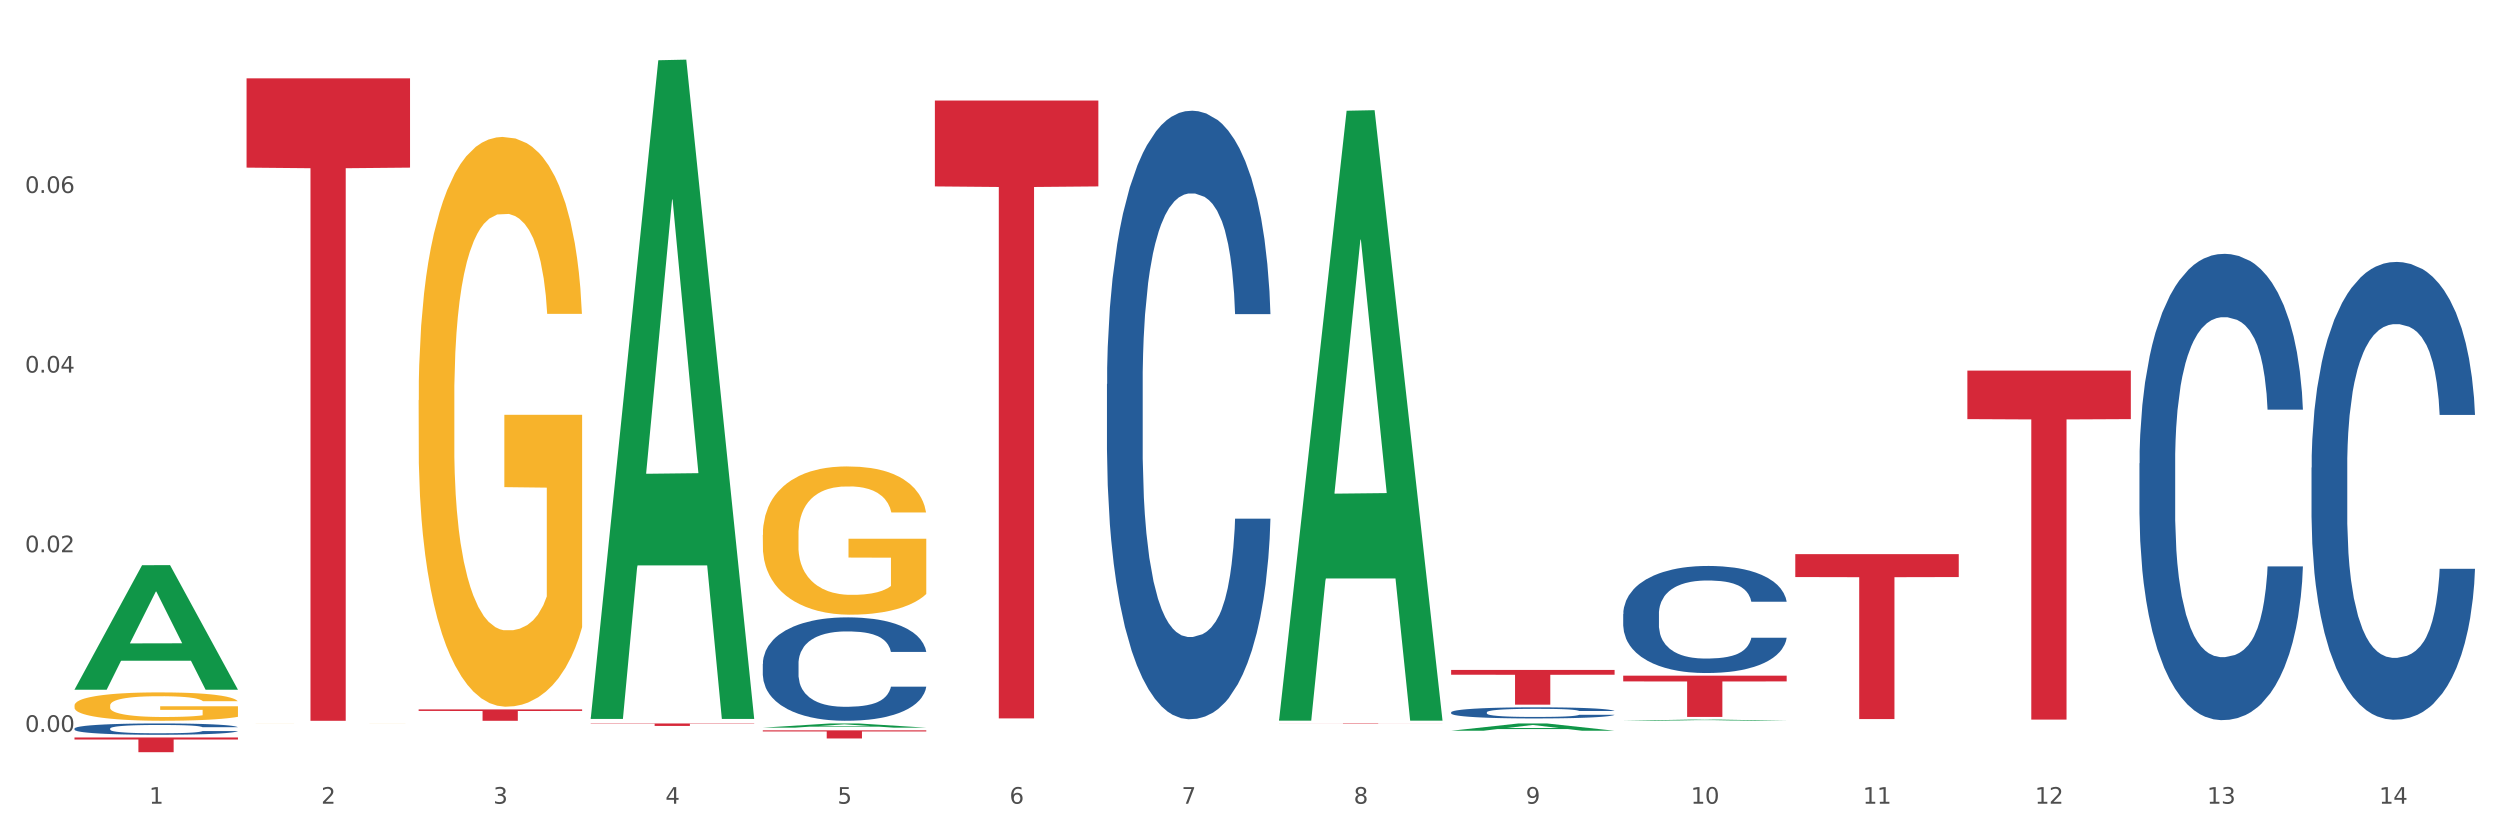
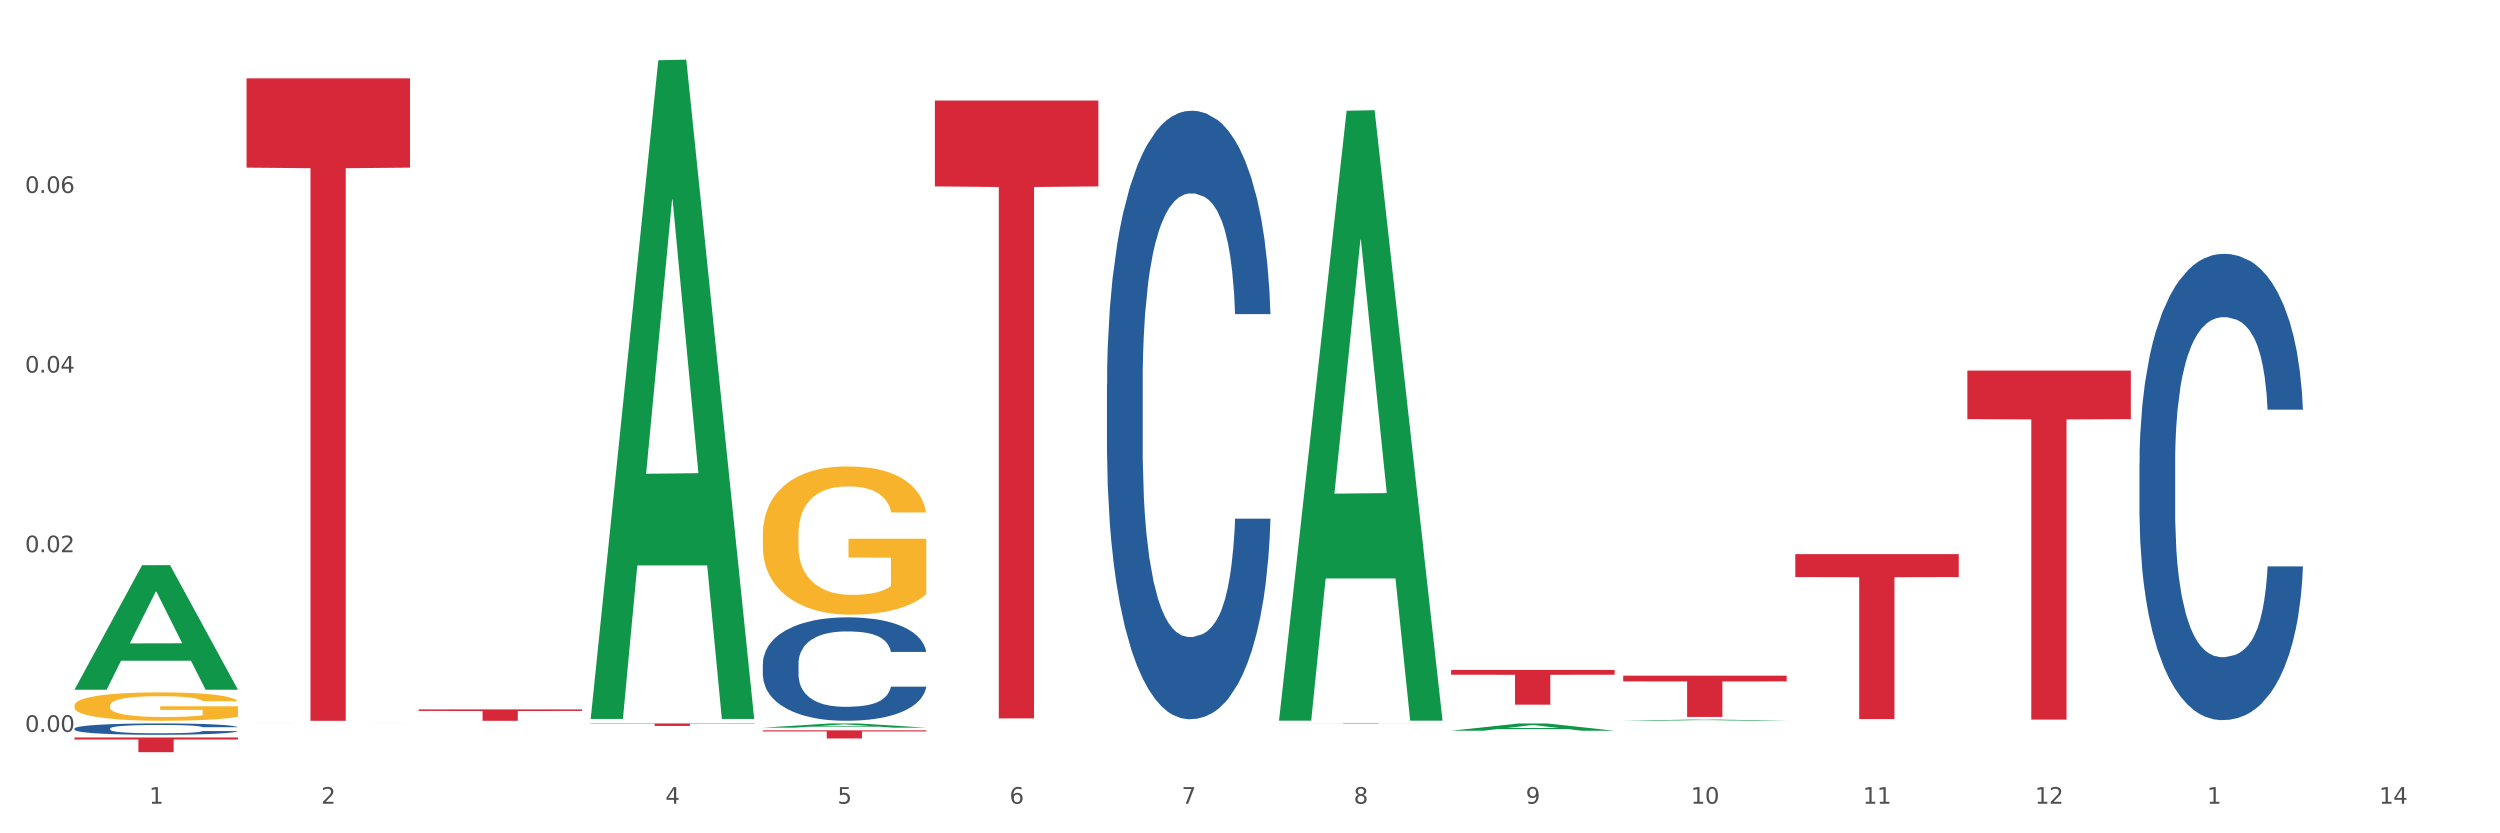
<svg xmlns="http://www.w3.org/2000/svg" xmlns:xlink="http://www.w3.org/1999/xlink" width="1080pt" height="360pt" viewBox="0 0 1080 360" version="1.1">
  <rect x="0" y="0" width="1080" height="360" fill="#333333" stroke="none" />
  <defs>
    <style type="text/css">*{stroke-linejoin: round; stroke-linecap: butt}</style>
  </defs>
  <g id="figure_1">
    <g id="patch_1">
      <path d="M 0 360  L 1080 360  L 1080 0  L 0 0  z " style="fill: #ffffff; stroke: #ffffff; stroke-linejoin: miter" />
    </g>
    <g id="axes_1">
      <g id="matplotlib.axis_1">
        <g id="xtick_1">
          <g id="text_1">
            <g style="fill: #4d4d4d" transform="translate(64.432 347.204) scale(0.096 -0.096)">
              <defs>
                <path id="DejaVuSans-31" d="M 794 531  L 1825 531  L 1825 4091  L 703 3866  L 703 4441  L 1819 4666  L 2450 4666  L 2450 531  L 3481 531  L 3481 0  L 794 0  L 794 531  z " transform="scale(0.016)" />
              </defs>
              <use xlink:href="#DejaVuSans-31" />
            </g>
          </g>
        </g>
        <g id="xtick_2">
          <g id="text_2">
            <g style="fill: #4d4d4d" transform="translate(138.771 347.204) scale(0.096 -0.096)">
              <defs>
                <path id="DejaVuSans-32" d="M 1228 531  L 3431 531  L 3431 0  L 469 0  L 469 531  Q 828 903 1448 1529  Q 2069 2156 2228 2338  Q 2531 2678 2651 2914  Q 2772 3150 2772 3378  Q 2772 3750 2511 3984  Q 2250 4219 1831 4219  Q 1534 4219 1204 4116  Q 875 4013 500 3803  L 500 4441  Q 881 4594 1212 4672  Q 1544 4750 1819 4750  Q 2544 4750 2975 4387  Q 3406 4025 3406 3419  Q 3406 3131 3298 2873  Q 3191 2616 2906 2266  Q 2828 2175 2409 1742  Q 1991 1309 1228 531  z " transform="scale(0.016)" />
              </defs>
              <use xlink:href="#DejaVuSans-32" />
            </g>
          </g>
        </g>
        <g id="xtick_3">
          <g id="text_3">
            <g style="fill: #4d4d4d" transform="translate(213.109 347.204) scale(0.096 -0.096)">
              <defs>
-                 <path id="DejaVuSans-33" d="M 2597 2516  Q 3050 2419 3304 2112  Q 3559 1806 3559 1356  Q 3559 666 3084 287  Q 2609 -91 1734 -91  Q 1441 -91 1130 -33  Q 819 25 488 141  L 488 750  Q 750 597 1062 519  Q 1375 441 1716 441  Q 2309 441 2620 675  Q 2931 909 2931 1356  Q 2931 1769 2642 2001  Q 2353 2234 1838 2234  L 1294 2234  L 1294 2753  L 1863 2753  Q 2328 2753 2575 2939  Q 2822 3125 2822 3475  Q 2822 3834 2567 4026  Q 2313 4219 1838 4219  Q 1578 4219 1281 4162  Q 984 4106 628 3988  L 628 4550  Q 988 4650 1302 4700  Q 1616 4750 1894 4750  Q 2613 4750 3031 4423  Q 3450 4097 3450 3541  Q 3450 3153 3228 2886  Q 3006 2619 2597 2516  z " transform="scale(0.016)" />
-               </defs>
+                 </defs>
              <use xlink:href="#DejaVuSans-33" />
            </g>
          </g>
        </g>
        <g id="xtick_4">
          <g id="text_4">
            <g style="fill: #4d4d4d" transform="translate(287.448 347.204) scale(0.096 -0.096)">
              <defs>
                <path id="DejaVuSans-34" d="M 2419 4116  L 825 1625  L 2419 1625  L 2419 4116  z M 2253 4666  L 3047 4666  L 3047 1625  L 3713 1625  L 3713 1100  L 3047 1100  L 3047 0  L 2419 0  L 2419 1100  L 313 1100  L 313 1709  L 2253 4666  z " transform="scale(0.016)" />
              </defs>
              <use xlink:href="#DejaVuSans-34" />
            </g>
          </g>
        </g>
        <g id="xtick_5">
          <g id="text_5">
            <g style="fill: #4d4d4d" transform="translate(361.787 347.204) scale(0.096 -0.096)">
              <defs>
                <path id="DejaVuSans-35" d="M 691 4666  L 3169 4666  L 3169 4134  L 1269 4134  L 1269 2991  Q 1406 3038 1543 3061  Q 1681 3084 1819 3084  Q 2600 3084 3056 2656  Q 3513 2228 3513 1497  Q 3513 744 3044 326  Q 2575 -91 1722 -91  Q 1428 -91 1123 -41  Q 819 9 494 109  L 494 744  Q 775 591 1075 516  Q 1375 441 1709 441  Q 2250 441 2565 725  Q 2881 1009 2881 1497  Q 2881 1984 2565 2268  Q 2250 2553 1709 2553  Q 1456 2553 1204 2497  Q 953 2441 691 2322  L 691 4666  z " transform="scale(0.016)" />
              </defs>
              <use xlink:href="#DejaVuSans-35" />
            </g>
          </g>
        </g>
        <g id="xtick_6">
          <g id="text_6">
            <g style="fill: #4d4d4d" transform="translate(436.125 347.204) scale(0.096 -0.096)">
              <defs>
                <path id="DejaVuSans-36" d="M 2113 2584  Q 1688 2584 1439 2293  Q 1191 2003 1191 1497  Q 1191 994 1439 701  Q 1688 409 2113 409  Q 2538 409 2786 701  Q 3034 994 3034 1497  Q 3034 2003 2786 2293  Q 2538 2584 2113 2584  z M 3366 4563  L 3366 3988  Q 3128 4100 2886 4159  Q 2644 4219 2406 4219  Q 1781 4219 1451 3797  Q 1122 3375 1075 2522  Q 1259 2794 1537 2939  Q 1816 3084 2150 3084  Q 2853 3084 3261 2657  Q 3669 2231 3669 1497  Q 3669 778 3244 343  Q 2819 -91 2113 -91  Q 1303 -91 875 529  Q 447 1150 447 2328  Q 447 3434 972 4092  Q 1497 4750 2381 4750  Q 2619 4750 2861 4703  Q 3103 4656 3366 4563  z " transform="scale(0.016)" />
              </defs>
              <use xlink:href="#DejaVuSans-36" />
            </g>
          </g>
        </g>
        <g id="xtick_7">
          <g id="text_7">
            <g style="fill: #4d4d4d" transform="translate(510.464 347.204) scale(0.096 -0.096)">
              <defs>
                <path id="DejaVuSans-37" d="M 525 4666  L 3525 4666  L 3525 4397  L 1831 0  L 1172 0  L 2766 4134  L 525 4134  L 525 4666  z " transform="scale(0.016)" />
              </defs>
              <use xlink:href="#DejaVuSans-37" />
            </g>
          </g>
        </g>
        <g id="xtick_8">
          <g id="text_8">
            <g style="fill: #4d4d4d" transform="translate(584.803 347.204) scale(0.096 -0.096)">
              <defs>
                <path id="DejaVuSans-38" d="M 2034 2216  Q 1584 2216 1326 1975  Q 1069 1734 1069 1313  Q 1069 891 1326 650  Q 1584 409 2034 409  Q 2484 409 2743 651  Q 3003 894 3003 1313  Q 3003 1734 2745 1975  Q 2488 2216 2034 2216  z M 1403 2484  Q 997 2584 770 2862  Q 544 3141 544 3541  Q 544 4100 942 4425  Q 1341 4750 2034 4750  Q 2731 4750 3128 4425  Q 3525 4100 3525 3541  Q 3525 3141 3298 2862  Q 3072 2584 2669 2484  Q 3125 2378 3379 2068  Q 3634 1759 3634 1313  Q 3634 634 3220 271  Q 2806 -91 2034 -91  Q 1263 -91 848 271  Q 434 634 434 1313  Q 434 1759 690 2068  Q 947 2378 1403 2484  z M 1172 3481  Q 1172 3119 1398 2916  Q 1625 2713 2034 2713  Q 2441 2713 2670 2916  Q 2900 3119 2900 3481  Q 2900 3844 2670 4047  Q 2441 4250 2034 4250  Q 1625 4250 1398 4047  Q 1172 3844 1172 3481  z " transform="scale(0.016)" />
              </defs>
              <use xlink:href="#DejaVuSans-38" />
            </g>
          </g>
        </g>
        <g id="xtick_9">
          <g id="text_9">
            <g style="fill: #4d4d4d" transform="translate(659.142 347.204) scale(0.096 -0.096)">
              <defs>
                <path id="DejaVuSans-39" d="M 703 97  L 703 672  Q 941 559 1184 500  Q 1428 441 1663 441  Q 2288 441 2617 861  Q 2947 1281 2994 2138  Q 2813 1869 2534 1725  Q 2256 1581 1919 1581  Q 1219 1581 811 2004  Q 403 2428 403 3163  Q 403 3881 828 4315  Q 1253 4750 1959 4750  Q 2769 4750 3195 4129  Q 3622 3509 3622 2328  Q 3622 1225 3098 567  Q 2575 -91 1691 -91  Q 1453 -91 1209 -44  Q 966 3 703 97  z M 1959 2075  Q 2384 2075 2632 2365  Q 2881 2656 2881 3163  Q 2881 3666 2632 3958  Q 2384 4250 1959 4250  Q 1534 4250 1286 3958  Q 1038 3666 1038 3163  Q 1038 2656 1286 2365  Q 1534 2075 1959 2075  z " transform="scale(0.016)" />
              </defs>
              <use xlink:href="#DejaVuSans-39" />
            </g>
          </g>
        </g>
        <g id="xtick_10">
          <g id="text_10">
            <g style="fill: #4d4d4d" transform="translate(730.426 347.204) scale(0.096 -0.096)">
              <defs>
                <path id="DejaVuSans-30" d="M 2034 4250  Q 1547 4250 1301 3770  Q 1056 3291 1056 2328  Q 1056 1369 1301 889  Q 1547 409 2034 409  Q 2525 409 2770 889  Q 3016 1369 3016 2328  Q 3016 3291 2770 3770  Q 2525 4250 2034 4250  z M 2034 4750  Q 2819 4750 3233 4129  Q 3647 3509 3647 2328  Q 3647 1150 3233 529  Q 2819 -91 2034 -91  Q 1250 -91 836 529  Q 422 1150 422 2328  Q 422 3509 836 4129  Q 1250 4750 2034 4750  z " transform="scale(0.016)" />
              </defs>
              <use xlink:href="#DejaVuSans-31" />
              <use xlink:href="#DejaVuSans-30" transform="translate(63.623 0)" />
            </g>
          </g>
        </g>
        <g id="xtick_11">
          <g id="text_11">
            <g style="fill: #4d4d4d" transform="translate(804.765 347.204) scale(0.096 -0.096)">
              <use xlink:href="#DejaVuSans-31" />
              <use xlink:href="#DejaVuSans-31" transform="translate(63.623 0)" />
            </g>
          </g>
        </g>
        <g id="xtick_12">
          <g id="text_12">
            <g style="fill: #4d4d4d" transform="translate(879.104 347.204) scale(0.096 -0.096)">
              <use xlink:href="#DejaVuSans-31" />
              <use xlink:href="#DejaVuSans-32" transform="translate(63.623 0)" />
            </g>
          </g>
        </g>
        <g id="xtick_13">
          <g id="text_13">
            <g style="fill: #4d4d4d" transform="translate(953.442 347.204) scale(0.096 -0.096)">
              <use xlink:href="#DejaVuSans-31" />
              <use xlink:href="#DejaVuSans-33" transform="translate(63.623 0)" />
            </g>
          </g>
        </g>
        <g id="xtick_14">
          <g id="text_14">
            <g style="fill: #4d4d4d" transform="translate(1027.781 347.204) scale(0.096 -0.096)">
              <use xlink:href="#DejaVuSans-31" />
              <use xlink:href="#DejaVuSans-34" transform="translate(63.623 0)" />
            </g>
          </g>
        </g>
        <g id="xtick_15" />
        <g id="xtick_16" />
        <g id="xtick_17" />
        <g id="xtick_18" />
        <g id="xtick_19" />
        <g id="xtick_20" />
        <g id="xtick_21" />
        <g id="xtick_22" />
        <g id="xtick_23" />
        <g id="xtick_24" />
        <g id="xtick_25" />
        <g id="xtick_26" />
        <g id="xtick_27" />
      </g>
      <g id="matplotlib.axis_2">
        <g id="ytick_1">
          <g id="text_15">
            <g style="fill: #4d4d4d" transform="translate(10.8 316.17) scale(0.096 -0.096)">
              <defs>
                <path id="DejaVuSans-2e" d="M 684 794  L 1344 794  L 1344 0  L 684 0  L 684 794  z " transform="scale(0.016)" />
              </defs>
              <use xlink:href="#DejaVuSans-30" />
              <use xlink:href="#DejaVuSans-2e" transform="translate(63.623 0)" />
              <use xlink:href="#DejaVuSans-30" transform="translate(95.41 0)" />
              <use xlink:href="#DejaVuSans-30" transform="translate(159.033 0)" />
            </g>
          </g>
        </g>
        <g id="ytick_2">
          <g id="text_16">
            <g style="fill: #4d4d4d" transform="translate(10.8 238.566) scale(0.096 -0.096)">
              <use xlink:href="#DejaVuSans-30" />
              <use xlink:href="#DejaVuSans-2e" transform="translate(63.623 0)" />
              <use xlink:href="#DejaVuSans-30" transform="translate(95.41 0)" />
              <use xlink:href="#DejaVuSans-32" transform="translate(159.033 0)" />
            </g>
          </g>
        </g>
        <g id="ytick_3">
          <g id="text_17">
            <g style="fill: #4d4d4d" transform="translate(10.8 160.961) scale(0.096 -0.096)">
              <use xlink:href="#DejaVuSans-30" />
              <use xlink:href="#DejaVuSans-2e" transform="translate(63.623 0)" />
              <use xlink:href="#DejaVuSans-30" transform="translate(95.41 0)" />
              <use xlink:href="#DejaVuSans-34" transform="translate(159.033 0)" />
            </g>
          </g>
        </g>
        <g id="ytick_4">
          <g id="text_18">
            <g style="fill: #4d4d4d" transform="translate(10.8 83.357) scale(0.096 -0.096)">
              <use xlink:href="#DejaVuSans-30" />
              <use xlink:href="#DejaVuSans-2e" transform="translate(63.623 0)" />
              <use xlink:href="#DejaVuSans-30" transform="translate(95.41 0)" />
              <use xlink:href="#DejaVuSans-36" transform="translate(159.033 0)" />
            </g>
          </g>
        </g>
        <g id="ytick_5" />
        <g id="ytick_6" />
        <g id="ytick_7" />
        <g id="ytick_8" />
      </g>
      <g id="PolyCollection_1">
-         <path d="M 32.175 297.866  L 32.248 297.816  L 61.37 244.174  L 73.456 244.123  L 102.797 297.967  L 88.818 297.967  L 82.484 285.429  L 52.415 285.429  L 52.197 285.631  L 46.081 297.967  L 32.175 297.967  L 32.175 297.866  L 56.201 277.946  L 78.698 277.896  L 67.559 255.6  L 67.413 255.499  L 67.267 255.65  L 56.128 277.896  L 56.201 277.946  L 32.175 297.866  z " clip-path="url(#p2532e49775)" style="fill: #109648" />
+         <path d="M 32.175 297.866  L 32.248 297.816  L 61.37 244.174  L 73.456 244.123  L 102.797 297.967  L 88.818 297.967  L 82.484 285.429  L 52.415 285.429  L 52.197 285.631  L 46.081 297.967  L 32.175 297.967  L 32.175 297.866  L 56.201 277.946  L 78.698 277.896  L 67.559 255.6  L 67.267 255.65  L 56.128 277.896  L 56.201 277.946  L 32.175 297.866  z " clip-path="url(#p2532e49775)" style="fill: #109648" />
        <path d="M 478.207 165.952  L 478.291 165.712  L 478.291 158.989  L 478.541 149.865  L 479.459 133.059  L 480.628 120.334  L 482.632 105.448  L 483.717 99.205  L 485.136 92.243  L 488.058 80.958  L 491.397 71.354  L 493.734 66.072  L 495.487 62.711  L 499.41 56.709  L 501.664 54.068  L 504.002 51.907  L 506.005 50.466  L 509.344 48.785  L 512.016 48.065  L 515.104 47.825  L 517.692 48.065  L 521.115 49.026  L 526.123 51.907  L 528.043 53.587  L 530.631 56.469  L 533.302 60.31  L 535.473 64.152  L 537.977 69.674  L 540.565 76.877  L 543.069 86  L 544.822 94.403  L 546.241 103.287  L 547.493 114.091  L 548.412 125.856  L 548.829 135.7  L 533.553 135.7  L 533.135 126.816  L 532.301 117.212  L 531.466 110.73  L 530.548 105.448  L 529.128 99.445  L 527.876 95.604  L 525.789 91.042  L 523.869 88.161  L 522.283 86.48  L 520.363 85.04  L 516.273 83.599  L 513.351 83.599  L 511.515 84.079  L 509.261 85.28  L 507.341 86.961  L 505.087 89.842  L 503.334 92.963  L 501.581 97.045  L 500.579 99.926  L 499.077 105.208  L 498.075 109.529  L 496.739 116.972  L 495.988 122.254  L 494.652 135.94  L 494.068 146.024  L 493.818 152.987  L 493.651 160.67  L 493.651 198.124  L 494.151 214.931  L 494.569 222.134  L 495.237 230.297  L 496.489 240.861  L 498.325 251.185  L 500.245 258.628  L 501.831 263.19  L 503.334 266.551  L 504.837 269.192  L 506.673 271.593  L 508.176 273.034  L 510.429 274.475  L 513.101 275.195  L 515.188 275.195  L 519.445 273.994  L 521.365 272.794  L 523.202 271.113  L 525.205 268.472  L 526.791 265.591  L 527.709 263.43  L 529.212 258.868  L 530.381 254.067  L 531.382 248.544  L 532.05 243.742  L 532.801 236.54  L 533.386 228.376  L 533.553 224.055  L 548.829 224.055  L 548.495 232.698  L 547.911 241.101  L 546.742 252.386  L 545.824 258.868  L 544.405 266.792  L 542.902 273.514  L 540.815 280.957  L 538.895 286.479  L 536.892 291.281  L 534.721 295.603  L 530.798 301.605  L 529.379 303.286  L 526.374 306.167  L 524.036 307.848  L 520.614 309.528  L 517.108 310.489  L 513.435 310.729  L 510.179 310.249  L 506.59 308.808  L 504.336 307.368  L 501.831 305.207  L 498.91 301.845  L 496.155 297.764  L 493.567 292.962  L 491.146 287.44  L 488.892 281.197  L 485.971 270.873  L 483.8 260.789  L 482.214 251.425  L 481.129 243.502  L 480.044 233.418  L 479.459 226.456  L 478.541 209.649  L 478.207 194.043  L 478.207 165.952  z " clip-path="url(#p2532e49775)" style="fill: #255c99" />
-         <path d="M 626.885 307.72  L 626.968 307.715  L 626.968 307.592  L 627.219 307.425  L 628.137 307.117  L 629.306 306.884  L 631.309 306.612  L 632.394 306.497  L 633.813 306.37  L 636.735 306.163  L 640.074 305.987  L 642.411 305.89  L 644.164 305.829  L 648.088 305.719  L 650.342 305.671  L 652.679 305.631  L 654.683 305.605  L 658.022 305.574  L 660.693 305.561  L 663.782 305.556  L 666.369 305.561  L 669.792 305.578  L 674.801 305.631  L 676.721 305.662  L 679.308 305.715  L 681.98 305.785  L 684.15 305.855  L 686.654 305.956  L 689.242 306.088  L 691.747 306.255  L 693.5 306.409  L 694.919 306.572  L 696.171 306.77  L 697.089 306.985  L 697.506 307.166  L 682.23 307.166  L 681.813 307.003  L 680.978 306.827  L 680.143 306.708  L 679.225 306.612  L 677.806 306.502  L 676.554 306.431  L 674.467 306.348  L 672.547 306.295  L 670.961 306.264  L 669.041 306.238  L 664.95 306.211  L 662.029 306.211  L 660.192 306.22  L 657.938 306.242  L 656.018 306.273  L 653.764 306.326  L 652.011 306.383  L 650.258 306.458  L 649.257 306.511  L 647.754 306.607  L 646.752 306.686  L 645.417 306.823  L 644.665 306.919  L 643.33 307.17  L 642.745 307.355  L 642.495 307.482  L 642.328 307.623  L 642.328 308.309  L 642.829 308.617  L 643.246 308.749  L 643.914 308.898  L 645.166 309.092  L 647.003 309.281  L 648.923 309.417  L 650.509 309.501  L 652.011 309.563  L 653.514 309.611  L 655.35 309.655  L 656.853 309.681  L 659.107 309.708  L 661.778 309.721  L 663.865 309.721  L 668.122 309.699  L 670.042 309.677  L 671.879 309.646  L 673.882 309.598  L 675.468 309.545  L 676.387 309.505  L 677.889 309.422  L 679.058 309.334  L 680.06 309.233  L 680.728 309.145  L 681.479 309.013  L 682.063 308.863  L 682.23 308.784  L 697.506 308.784  L 697.173 308.942  L 696.588 309.096  L 695.42 309.303  L 694.501 309.422  L 693.082 309.567  L 691.58 309.69  L 689.493 309.826  L 687.573 309.928  L 685.569 310.016  L 683.399 310.095  L 679.475 310.205  L 678.056 310.235  L 675.051 310.288  L 672.714 310.319  L 669.291 310.35  L 665.785 310.367  L 662.112 310.372  L 658.856 310.363  L 655.267 310.337  L 653.013 310.31  L 650.509 310.271  L 647.587 310.209  L 644.832 310.134  L 642.244 310.046  L 639.824 309.945  L 637.57 309.831  L 634.648 309.642  L 632.478 309.457  L 630.892 309.286  L 629.806 309.14  L 628.721 308.956  L 628.137 308.828  L 627.219 308.52  L 626.885 308.234  L 626.885 307.72  z " clip-path="url(#p2532e49775)" style="fill: #255c99" />
-         <path d="M 701.223 265.276  L 701.307 265.234  L 701.307 264.051  L 701.557 262.446  L 702.476 259.489  L 703.644 257.25  L 705.648 254.63  L 706.733 253.532  L 708.152 252.307  L 711.074 250.321  L 714.413 248.631  L 716.75 247.702  L 718.503 247.11  L 722.427 246.054  L 724.681 245.589  L 727.018 245.209  L 729.021 244.956  L 732.36 244.66  L 735.032 244.533  L 738.12 244.491  L 740.708 244.533  L 744.131 244.702  L 749.139 245.209  L 751.059 245.505  L 753.647 246.012  L 756.318 246.688  L 758.489 247.364  L 760.993 248.335  L 763.581 249.603  L 766.085 251.208  L 767.838 252.687  L 769.257 254.25  L 770.51 256.151  L 771.428 258.221  L 771.845 259.953  L 756.569 259.953  L 756.151 258.39  L 755.317 256.7  L 754.482 255.56  L 753.564 254.63  L 752.145 253.574  L 750.892 252.898  L 748.805 252.095  L 746.885 251.588  L 745.299 251.293  L 743.379 251.039  L 739.289 250.786  L 736.367 250.786  L 734.531 250.87  L 732.277 251.081  L 730.357 251.377  L 728.103 251.884  L 726.35 252.433  L 724.597 253.152  L 723.595 253.659  L 722.093 254.588  L 721.091 255.348  L 719.755 256.658  L 719.004 257.588  L 717.668 259.996  L 717.084 261.77  L 716.834 262.995  L 716.667 264.347  L 716.667 270.938  L 717.168 273.895  L 717.585 275.162  L 718.253 276.599  L 719.505 278.457  L 721.341 280.274  L 723.261 281.584  L 724.847 282.386  L 726.35 282.978  L 727.853 283.443  L 729.689 283.865  L 731.192 284.119  L 733.446 284.372  L 736.117 284.499  L 738.204 284.499  L 742.461 284.288  L 744.381 284.076  L 746.218 283.781  L 748.221 283.316  L 749.807 282.809  L 750.725 282.429  L 752.228 281.626  L 753.397 280.781  L 754.398 279.809  L 755.066 278.964  L 755.818 277.697  L 756.402 276.261  L 756.569 275.5  L 771.845 275.5  L 771.511 277.021  L 770.927 278.5  L 769.758 280.485  L 768.84 281.626  L 767.421 283.02  L 765.918 284.203  L 763.831 285.513  L 761.911 286.484  L 759.908 287.329  L 757.738 288.09  L 753.814 289.146  L 752.395 289.442  L 749.39 289.949  L 747.052 290.244  L 743.63 290.54  L 740.124 290.709  L 736.451 290.751  L 733.195 290.667  L 729.606 290.413  L 727.352 290.16  L 724.847 289.78  L 721.926 289.188  L 719.171 288.47  L 716.583 287.625  L 714.162 286.653  L 711.908 285.555  L 708.987 283.738  L 706.816 281.964  L 705.23 280.316  L 704.145 278.922  L 703.06 277.148  L 702.476 275.923  L 701.557 272.965  L 701.223 270.219  L 701.223 265.276  z " clip-path="url(#p2532e49775)" style="fill: #255c99" />
        <path d="M 924.24 200.17  L 924.323 199.986  L 924.323 194.835  L 924.573 187.844  L 925.492 174.966  L 926.66 165.215  L 928.664 153.809  L 929.749 149.025  L 931.168 143.69  L 934.09 135.043  L 937.429 127.684  L 939.766 123.637  L 941.519 121.061  L 945.443 116.462  L 947.697 114.438  L 950.034 112.782  L 952.037 111.678  L 955.377 110.39  L 958.048 109.838  L 961.136 109.654  L 963.724 109.838  L 967.147 110.574  L 972.155 112.782  L 974.075 114.07  L 976.663 116.278  L 979.335 119.221  L 981.505 122.165  L 984.009 126.396  L 986.597 131.915  L 989.101 138.907  L 990.854 145.346  L 992.273 152.153  L 993.526 160.432  L 994.444 169.446  L 994.861 176.989  L 979.585 176.989  L 979.168 170.182  L 978.333 162.823  L 977.498 157.856  L 976.58 153.809  L 975.161 149.209  L 973.908 146.266  L 971.822 142.77  L 969.902 140.562  L 968.316 139.274  L 966.396 138.171  L 962.305 137.067  L 959.383 137.067  L 957.547 137.435  L 955.293 138.355  L 953.373 139.642  L 951.119 141.85  L 949.366 144.242  L 947.613 147.369  L 946.611 149.577  L 945.109 153.625  L 944.107 156.936  L 942.771 162.639  L 942.02 166.687  L 940.685 177.173  L 940.1 184.9  L 939.85 190.236  L 939.683 196.123  L 939.683 224.823  L 940.184 237.701  L 940.601 243.221  L 941.269 249.476  L 942.521 257.571  L 944.358 265.482  L 946.278 271.185  L 947.864 274.68  L 949.366 277.256  L 950.869 279.28  L 952.705 281.119  L 954.208 282.223  L 956.462 283.327  L 959.133 283.879  L 961.22 283.879  L 965.477 282.959  L 967.397 282.039  L 969.234 280.751  L 971.237 278.728  L 972.823 276.52  L 973.742 274.864  L 975.244 271.369  L 976.413 267.689  L 977.415 263.458  L 978.082 259.778  L 978.834 254.259  L 979.418 248.004  L 979.585 244.692  L 994.861 244.692  L 994.527 251.315  L 993.943 257.755  L 992.774 266.401  L 991.856 271.369  L 990.437 277.44  L 988.934 282.591  L 986.847 288.294  L 984.927 292.526  L 982.924 296.205  L 980.754 299.517  L 976.83 304.116  L 975.411 305.404  L 972.406 307.612  L 970.069 308.9  L 966.646 310.188  L 963.14 310.923  L 959.467 311.107  L 956.211 310.739  L 952.622 309.636  L 950.368 308.532  L 947.864 306.876  L 944.942 304.3  L 942.187 301.173  L 939.599 297.493  L 937.178 293.262  L 934.925 288.478  L 932.003 280.567  L 929.832 272.841  L 928.246 265.665  L 927.161 259.594  L 926.076 251.867  L 925.492 246.532  L 924.573 233.654  L 924.24 221.695  L 924.24 200.17  z " clip-path="url(#p2532e49775)" style="fill: #255c99" />
-         <path d="M 998.578 202.017  L 998.662 201.836  L 998.662 196.779  L 998.912 189.915  L 999.83 177.271  L 1000.999 167.698  L 1003.003 156.499  L 1004.088 151.803  L 1005.507 146.564  L 1008.429 138.075  L 1011.768 130.85  L 1014.105 126.876  L 1015.858 124.347  L 1019.781 119.832  L 1022.035 117.845  L 1024.373 116.219  L 1026.376 115.136  L 1029.715 113.871  L 1032.387 113.329  L 1035.475 113.149  L 1038.063 113.329  L 1041.486 114.052  L 1046.494 116.219  L 1048.414 117.484  L 1051.002 119.651  L 1053.673 122.541  L 1055.844 125.431  L 1058.348 129.586  L 1060.936 135.004  L 1063.44 141.868  L 1065.193 148.19  L 1066.612 154.873  L 1067.864 163.001  L 1068.783 171.852  L 1069.2 179.258  L 1053.924 179.258  L 1053.506 172.575  L 1052.671 165.35  L 1051.837 160.473  L 1050.918 156.499  L 1049.499 151.983  L 1048.247 149.093  L 1046.16 145.661  L 1044.24 143.494  L 1042.654 142.229  L 1040.734 141.146  L 1036.644 140.062  L 1033.722 140.062  L 1031.886 140.423  L 1029.632 141.326  L 1027.712 142.591  L 1025.458 144.758  L 1023.705 147.106  L 1021.952 150.177  L 1020.95 152.345  L 1019.448 156.318  L 1018.446 159.57  L 1017.11 165.169  L 1016.359 169.143  L 1015.023 179.438  L 1014.439 187.025  L 1014.188 192.263  L 1014.022 198.043  L 1014.022 226.221  L 1014.522 238.865  L 1014.94 244.283  L 1015.608 250.425  L 1016.86 258.372  L 1018.696 266.139  L 1020.616 271.739  L 1022.202 275.17  L 1023.705 277.699  L 1025.207 279.686  L 1027.044 281.492  L 1028.547 282.576  L 1030.8 283.66  L 1033.472 284.202  L 1035.559 284.202  L 1039.816 283.299  L 1041.736 282.395  L 1043.572 281.131  L 1045.576 279.144  L 1047.162 276.977  L 1048.08 275.351  L 1049.583 271.919  L 1050.752 268.307  L 1051.753 264.152  L 1052.421 260.54  L 1053.172 255.121  L 1053.757 248.98  L 1053.924 245.728  L 1069.2 245.728  L 1068.866 252.231  L 1068.282 258.553  L 1067.113 267.042  L 1066.195 271.919  L 1064.776 277.88  L 1063.273 282.937  L 1061.186 288.537  L 1059.266 292.691  L 1057.263 296.304  L 1055.092 299.555  L 1051.169 304.071  L 1049.75 305.335  L 1046.745 307.503  L 1044.407 308.767  L 1040.985 310.031  L 1037.479 310.754  L 1033.806 310.934  L 1030.55 310.573  L 1026.96 309.489  L 1024.707 308.406  L 1022.202 306.78  L 1019.281 304.251  L 1016.526 301.181  L 1013.938 297.568  L 1011.517 293.414  L 1009.263 288.717  L 1006.342 280.95  L 1004.171 273.364  L 1002.585 266.32  L 1001.5 260.359  L 1000.415 252.773  L 999.83 247.535  L 998.912 234.891  L 998.578 223.15  L 998.578 202.017  z " clip-path="url(#p2532e49775)" style="fill: #255c99" />
        <path d="M 32.175 304.78  L 32.258 304.769  L 32.258 304.366  L 32.425 304.019  L 33.259 303.179  L 34.51 302.485  L 35.427 302.115  L 36.344 301.813  L 37.428 301.511  L 38.762 301.197  L 41.18 300.738  L 42.681 300.503  L 44.515 300.257  L 47.85 299.898  L 50.268 299.697  L 52.77 299.529  L 56.855 299.327  L 59.523 299.238  L 62.358 299.17  L 65.777 299.126  L 68.361 299.114  L 74.031 299.148  L 78.867 299.249  L 81.202 299.327  L 84.203 299.461  L 85.788 299.551  L 88.372 299.73  L 91.04 299.965  L 92.875 300.167  L 95.626 300.548  L 97.711 300.928  L 99.628 301.399  L 100.629 301.723  L 101.379 302.026  L 102.046 302.373  L 102.713 302.922  L 87.705 302.922  L 87.122 302.53  L 86.204 302.16  L 84.87 301.802  L 83.703 301.578  L 81.702 301.298  L 79.868 301.119  L 77.95 300.984  L 75.615 300.872  L 73.781 300.816  L 71.196 300.772  L 66.11 300.783  L 62.692 300.872  L 60.357 300.984  L 58.856 301.085  L 57.522 301.197  L 56.021 301.354  L 54.27 301.589  L 53.02 301.802  L 51.769 302.071  L 50.768 302.339  L 49.851 302.653  L 49.101 302.989  L 48.517 303.336  L 48.017 303.761  L 47.6 304.467  L 47.6 306.001  L 47.767 306.348  L 48.184 306.807  L 48.684 307.154  L 49.518 307.569  L 50.268 307.849  L 51.686 308.252  L 53.27 308.588  L 54.52 308.8  L 55.771 308.98  L 57.939 309.226  L 60.357 309.428  L 62.441 309.551  L 65.276 309.663  L 67.194 309.708  L 68.862 309.73  L 72.947 309.73  L 75.865 309.696  L 79.117 309.618  L 81.619 309.517  L 83.703 309.394  L 86.038 309.192  L 87.538 309.002  L 87.538 306.662  L 69.195 306.65  L 69.195 305.094  L 102.797 305.094  L 102.797 309.663  L 101.379 309.898  L 99.795 310.111  L 98.128 310.301  L 95.626 310.536  L 92.625 310.76  L 89.956 310.917  L 87.122 311.051  L 83.786 311.174  L 79.451 311.286  L 76.783 311.331  L 73.447 311.365  L 69.529 311.376  L 66.11 311.354  L 62.775 311.298  L 59.273 311.197  L 55.855 311.051  L 53.27 310.906  L 50.685 310.727  L 47.934 310.491  L 45.766 310.267  L 44.098 310.066  L 42.264 309.808  L 40.263 309.472  L 38.762 309.17  L 37.428 308.856  L 36.01 308.453  L 35.01 308.106  L 34.009 307.669  L 33.426 307.345  L 32.759 306.841  L 32.258 306.135  L 32.175 304.78  z " clip-path="url(#p2532e49775)" style="fill: #f7b32b" />
        <path d="M 329.53 286.774  L 329.613 286.733  L 329.613 285.591  L 329.864 284.04  L 330.782 281.184  L 331.951 279.022  L 333.954 276.492  L 335.039 275.432  L 336.458 274.248  L 339.38 272.331  L 342.719 270.699  L 345.057 269.801  L 346.81 269.23  L 350.733 268.21  L 352.987 267.761  L 355.324 267.394  L 357.328 267.149  L 360.667 266.864  L 363.338 266.741  L 366.427 266.7  L 369.015 266.741  L 372.437 266.904  L 377.446 267.394  L 379.366 267.68  L 381.954 268.169  L 384.625 268.822  L 386.795 269.475  L 389.3 270.413  L 391.887 271.637  L 394.392 273.188  L 396.145 274.616  L 397.564 276.125  L 398.816 277.961  L 399.734 279.96  L 400.152 281.633  L 384.875 281.633  L 384.458 280.124  L 383.623 278.492  L 382.788 277.39  L 381.87 276.492  L 380.451 275.472  L 379.199 274.82  L 377.112 274.044  L 375.192 273.555  L 373.606 273.269  L 371.686 273.024  L 367.595 272.78  L 364.674 272.78  L 362.837 272.861  L 360.583 273.065  L 358.663 273.351  L 356.41 273.84  L 354.656 274.371  L 352.903 275.064  L 351.902 275.554  L 350.399 276.452  L 349.397 277.186  L 348.062 278.451  L 347.31 279.348  L 345.975 281.674  L 345.391 283.388  L 345.14 284.571  L 344.973 285.876  L 344.973 292.241  L 345.474 295.097  L 345.891 296.321  L 346.559 297.708  L 347.811 299.503  L 349.648 301.258  L 351.568 302.522  L 353.154 303.298  L 354.656 303.869  L 356.159 304.318  L 357.996 304.726  L 359.498 304.97  L 361.752 305.215  L 364.423 305.338  L 366.51 305.338  L 370.768 305.134  L 372.688 304.93  L 374.524 304.644  L 376.528 304.195  L 378.114 303.706  L 379.032 303.338  L 380.534 302.563  L 381.703 301.747  L 382.705 300.809  L 383.373 299.993  L 384.124 298.769  L 384.708 297.382  L 384.875 296.647  L 400.152 296.647  L 399.818 298.116  L 399.233 299.544  L 398.065 301.462  L 397.146 302.563  L 395.727 303.91  L 394.225 305.052  L 392.138 306.317  L 390.218 307.255  L 388.214 308.071  L 386.044 308.806  L 382.121 309.826  L 380.701 310.111  L 377.696 310.601  L 375.359 310.886  L 371.936 311.172  L 368.43 311.335  L 364.757 311.376  L 361.502 311.294  L 357.912 311.05  L 355.658 310.805  L 353.154 310.438  L 350.232 309.866  L 347.477 309.173  L 344.89 308.357  L 342.469 307.418  L 340.215 306.358  L 337.293 304.603  L 335.123 302.89  L 333.537 301.298  L 332.452 299.952  L 331.366 298.239  L 330.782 297.055  L 329.864 294.199  L 329.53 291.547  L 329.53 286.774  z " clip-path="url(#p2532e49775)" style="fill: #255c99" />
        <path d="M 849.901 160.101  L 920.523 160.101  L 920.523 181.054  L 892.742 181.196  L 892.742 310.876  L 877.514 310.876  L 877.514 181.196  L 849.901 181.054  L 849.901 160.243  L 849.901 160.101  z " clip-path="url(#p2532e49775)" style="fill: #d62839" />
        <path d="M 775.562 239.378  L 846.184 239.378  L 846.184 249.282  L 818.404 249.349  L 818.404 310.643  L 803.175 310.643  L 803.175 249.349  L 775.562 249.282  L 775.562 239.445  L 775.562 239.378  z " clip-path="url(#p2532e49775)" style="fill: #d62839" />
        <path d="M 701.223 291.898  L 771.845 291.898  L 771.845 294.374  L 744.065 294.39  L 744.065 309.71  L 728.836 309.71  L 728.836 294.39  L 701.223 294.374  L 701.223 291.915  L 701.223 291.898  z " clip-path="url(#p2532e49775)" style="fill: #d62839" />
        <path d="M 626.885 289.404  L 697.506 289.404  L 697.506 291.489  L 669.726 291.503  L 669.726 304.409  L 654.497 304.409  L 654.497 291.503  L 626.885 291.489  L 626.885 289.418  L 626.885 289.404  z " clip-path="url(#p2532e49775)" style="fill: #d62839" />
        <path d="M 552.546 312.523  L 623.168 312.523  L 623.168 312.548  L 595.388 312.548  L 595.388 312.704  L 580.159 312.704  L 580.159 312.548  L 552.546 312.548  L 552.546 312.523  L 552.546 312.523  z " clip-path="url(#p2532e49775)" style="fill: #d62839" />
        <path d="M 403.869 43.435  L 474.49 43.435  L 474.49 80.529  L 446.71 80.779  L 446.71 310.357  L 431.481 310.357  L 431.481 80.779  L 403.869 80.529  L 403.869 43.686  L 403.869 43.435  z " clip-path="url(#p2532e49775)" style="fill: #d62839" />
        <path d="M 329.53 315.5  L 400.152 315.5  L 400.152 315.989  L 372.371 315.992  L 372.371 319.016  L 357.143 319.016  L 357.143 315.992  L 329.53 315.989  L 329.53 315.504  L 329.53 315.5  z " clip-path="url(#p2532e49775)" style="fill: #d62839" />
        <path d="M 255.191 312.523  L 325.813 312.523  L 325.813 312.672  L 298.033 312.673  L 298.033 313.592  L 282.804 313.592  L 282.804 312.673  L 255.191 312.672  L 255.191 312.524  L 255.191 312.523  z " clip-path="url(#p2532e49775)" style="fill: #d62839" />
        <path d="M 32.175 314.73  L 32.258 314.725  L 32.258 314.599  L 32.509 314.429  L 33.427 314.115  L 34.596 313.877  L 36.599 313.599  L 37.684 313.483  L 39.104 313.353  L 42.025 313.142  L 45.364 312.963  L 47.702 312.864  L 49.455 312.801  L 53.378 312.689  L 55.632 312.64  L 57.969 312.599  L 59.973 312.572  L 63.312 312.541  L 65.983 312.528  L 69.072 312.523  L 71.66 312.528  L 75.082 312.545  L 80.091 312.599  L 82.011 312.631  L 84.599 312.684  L 87.27 312.756  L 89.44 312.828  L 91.945 312.931  L 94.533 313.066  L 97.037 313.236  L 98.79 313.393  L 100.209 313.559  L 101.461 313.761  L 102.379 313.981  L 102.797 314.164  L 87.52 314.164  L 87.103 313.999  L 86.268 313.819  L 85.434 313.698  L 84.515 313.599  L 83.096 313.487  L 81.844 313.416  L 79.757 313.33  L 77.837 313.276  L 76.251 313.245  L 74.331 313.218  L 70.241 313.191  L 67.319 313.191  L 65.482 313.2  L 63.229 313.223  L 61.309 313.254  L 59.055 313.308  L 57.302 313.366  L 55.549 313.442  L 54.547 313.496  L 53.044 313.595  L 52.043 313.676  L 50.707 313.815  L 49.956 313.913  L 48.62 314.169  L 48.036 314.357  L 47.785 314.487  L 47.618 314.631  L 47.618 315.33  L 48.119 315.644  L 48.537 315.779  L 49.204 315.931  L 50.457 316.129  L 52.293 316.322  L 54.213 316.461  L 55.799 316.546  L 57.302 316.609  L 58.804 316.658  L 60.641 316.703  L 62.143 316.73  L 64.397 316.757  L 67.069 316.77  L 69.155 316.77  L 73.413 316.748  L 75.333 316.725  L 77.169 316.694  L 79.173 316.645  L 80.759 316.591  L 81.677 316.55  L 83.18 316.465  L 84.348 316.375  L 85.35 316.272  L 86.018 316.183  L 86.769 316.048  L 87.353 315.896  L 87.52 315.815  L 102.797 315.815  L 102.463 315.976  L 101.879 316.133  L 100.71 316.344  L 99.792 316.465  L 98.372 316.613  L 96.87 316.739  L 94.783 316.878  L 92.863 316.981  L 90.86 317.071  L 88.689 317.151  L 84.766 317.263  L 83.347 317.295  L 80.341 317.349  L 78.004 317.38  L 74.581 317.411  L 71.075 317.429  L 67.402 317.434  L 64.147 317.425  L 60.557 317.398  L 58.303 317.371  L 55.799 317.331  L 52.877 317.268  L 50.123 317.192  L 47.535 317.102  L 45.114 316.999  L 42.86 316.882  L 39.938 316.689  L 37.768 316.501  L 36.182 316.326  L 35.097 316.178  L 34.011 315.99  L 33.427 315.86  L 32.509 315.546  L 32.175 315.254  L 32.175 314.73  z " clip-path="url(#p2532e49775)" style="fill: #255c99" />
        <path d="M 106.514 33.846  L 177.135 33.846  L 177.135 72.413  L 149.355 72.674  L 149.355 311.376  L 134.126 311.376  L 134.126 72.674  L 106.514 72.413  L 106.514 34.106  L 106.514 33.846  z " clip-path="url(#p2532e49775)" style="fill: #d62839" />
        <path d="M 106.514 312.671  L 106.597 312.671  L 106.597 312.67  L 106.764 312.67  L 107.598 312.669  L 108.848 312.668  L 109.765 312.668  L 110.683 312.667  L 111.767 312.667  L 113.101 312.667  L 115.519 312.666  L 117.019 312.666  L 118.854 312.666  L 122.189 312.665  L 124.607 312.665  L 127.108 312.665  L 131.194 312.665  L 133.862 312.665  L 136.697 312.664  L 140.115 312.664  L 142.7 312.664  L 148.37 312.664  L 153.206 312.665  L 155.54 312.665  L 158.542 312.665  L 160.126 312.665  L 162.711 312.665  L 165.379 312.665  L 167.213 312.666  L 169.965 312.666  L 172.049 312.666  L 173.967 312.667  L 174.968 312.667  L 175.718 312.668  L 176.385 312.668  L 177.052 312.669  L 162.044 312.669  L 161.46 312.668  L 160.543 312.668  L 159.209 312.667  L 158.042 312.667  L 156.041 312.667  L 154.206 312.667  L 152.289 312.667  L 149.954 312.666  L 148.12 312.666  L 145.535 312.666  L 140.449 312.666  L 137.03 312.666  L 134.696 312.667  L 133.195 312.667  L 131.861 312.667  L 130.36 312.667  L 128.609 312.667  L 127.358 312.667  L 126.108 312.668  L 125.107 312.668  L 124.19 312.668  L 123.44 312.669  L 122.856 312.669  L 122.356 312.67  L 121.939 312.67  L 121.939 312.672  L 122.106 312.672  L 122.522 312.673  L 123.023 312.673  L 123.856 312.674  L 124.607 312.674  L 126.024 312.675  L 127.609 312.675  L 128.859 312.675  L 130.11 312.675  L 132.278 312.676  L 134.696 312.676  L 136.78 312.676  L 139.615 312.676  L 141.533 312.676  L 143.2 312.676  L 147.286 312.676  L 150.204 312.676  L 153.456 312.676  L 155.957 312.676  L 158.042 312.676  L 160.376 312.676  L 161.877 312.675  L 161.877 312.673  L 143.534 312.673  L 143.534 312.671  L 177.135 312.671  L 177.135 312.676  L 175.718 312.676  L 174.134 312.677  L 172.466 312.677  L 169.965 312.677  L 166.963 312.677  L 164.295 312.678  L 161.46 312.678  L 158.125 312.678  L 153.789 312.678  L 151.121 312.678  L 147.786 312.678  L 143.867 312.678  L 140.449 312.678  L 137.114 312.678  L 133.612 312.678  L 130.193 312.678  L 127.609 312.678  L 125.024 312.677  L 122.272 312.677  L 120.104 312.677  L 118.437 312.677  L 116.603 312.676  L 114.601 312.676  L 113.101 312.676  L 111.767 312.675  L 110.349 312.675  L 109.349 312.674  L 108.348 312.674  L 107.764 312.674  L 107.097 312.673  L 106.597 312.672  L 106.514 312.671  z " clip-path="url(#p2532e49775)" style="fill: #f7b32b" />
        <path d="M 180.852 306.451  L 251.474 306.451  L 251.474 307.135  L 223.694 307.14  L 223.694 311.376  L 208.465 311.376  L 208.465 307.14  L 180.852 307.135  L 180.852 306.455  L 180.852 306.451  z " clip-path="url(#p2532e49775)" style="fill: #d62839" />
-         <path d="M 180.852 172.898  L 180.936 172.673  L 180.936 164.58  L 181.103 157.611  L 181.936 140.752  L 183.187 126.814  L 184.104 119.396  L 185.021 113.326  L 186.105 107.257  L 187.439 100.962  L 189.857 91.746  L 191.358 87.025  L 193.192 82.079  L 196.528 74.886  L 198.946 70.839  L 201.447 67.467  L 205.533 63.421  L 208.201 61.623  L 211.036 60.274  L 214.454 59.375  L 217.039 59.15  L 222.709 59.824  L 227.545 61.847  L 229.879 63.421  L 232.881 66.119  L 234.465 67.917  L 237.05 71.514  L 239.718 76.235  L 241.552 80.281  L 244.304 87.924  L 246.388 95.567  L 248.306 105.009  L 249.306 111.528  L 250.057 117.597  L 250.724 124.566  L 251.391 135.581  L 236.383 135.581  L 235.799 127.713  L 234.882 120.295  L 233.548 113.101  L 232.38 108.605  L 230.379 102.985  L 228.545 99.389  L 226.627 96.691  L 224.293 94.443  L 222.458 93.319  L 219.874 92.42  L 214.788 92.645  L 211.369 94.443  L 209.034 96.691  L 207.534 98.714  L 206.2 100.962  L 204.699 104.109  L 202.948 108.83  L 201.697 113.101  L 200.446 118.497  L 199.446 123.892  L 198.529 130.186  L 197.778 136.93  L 197.195 143.899  L 196.694 152.441  L 196.277 166.603  L 196.277 197.401  L 196.444 204.369  L 196.861 213.586  L 197.361 220.555  L 198.195 228.872  L 198.946 234.492  L 200.363 242.585  L 201.947 249.329  L 203.198 253.6  L 204.449 257.197  L 206.616 262.142  L 209.034 266.189  L 211.119 268.662  L 213.954 270.91  L 215.871 271.809  L 217.539 272.258  L 221.625 272.258  L 224.543 271.584  L 227.795 270.01  L 230.296 267.987  L 232.38 265.514  L 234.715 261.468  L 236.216 257.647  L 236.216 210.664  L 217.873 210.439  L 217.873 179.192  L 251.474 179.192  L 251.474 270.91  L 250.057 275.63  L 248.473 279.902  L 246.805 283.723  L 244.304 288.444  L 241.302 292.94  L 238.634 296.087  L 235.799 298.785  L 232.464 301.257  L 228.128 303.505  L 225.46 304.404  L 222.125 305.079  L 218.206 305.304  L 214.788 304.854  L 211.452 303.73  L 207.951 301.707  L 204.532 298.785  L 201.947 295.862  L 199.362 292.265  L 196.611 287.545  L 194.443 283.049  L 192.776 279.002  L 190.941 273.832  L 188.94 267.088  L 187.439 261.018  L 186.105 254.724  L 184.688 246.631  L 183.687 239.663  L 182.687 230.896  L 182.103 224.376  L 181.436 214.26  L 180.936 200.098  L 180.852 172.898  z " clip-path="url(#p2532e49775)" style="fill: #f7b32b" />
        <path d="M 329.53 231.097  L 329.613 231.038  L 329.613 228.932  L 329.78 227.119  L 330.614 222.731  L 331.864 219.104  L 332.782 217.174  L 333.699 215.594  L 334.783 214.015  L 336.117 212.377  L 338.535 209.978  L 340.036 208.75  L 341.87 207.463  L 345.205 205.591  L 347.623 204.538  L 350.124 203.66  L 354.21 202.607  L 356.878 202.139  L 359.713 201.788  L 363.131 201.554  L 365.716 201.496  L 371.386 201.671  L 376.222 202.198  L 378.557 202.607  L 381.558 203.309  L 383.142 203.777  L 385.727 204.713  L 388.395 205.942  L 390.23 206.995  L 392.981 208.984  L 395.066 210.973  L 396.983 213.43  L 397.984 215.126  L 398.734 216.706  L 399.401 218.519  L 400.068 221.386  L 385.06 221.386  L 384.476 219.338  L 383.559 217.408  L 382.225 215.536  L 381.058 214.366  L 379.057 212.903  L 377.222 211.967  L 375.305 211.265  L 372.97 210.68  L 371.136 210.388  L 368.551 210.154  L 363.465 210.212  L 360.046 210.68  L 357.712 211.265  L 356.211 211.792  L 354.877 212.377  L 353.376 213.196  L 351.625 214.424  L 350.375 215.536  L 349.124 216.94  L 348.123 218.344  L 347.206 219.982  L 346.456 221.737  L 345.872 223.55  L 345.372 225.773  L 344.955 229.459  L 344.955 237.473  L 345.122 239.287  L 345.539 241.685  L 346.039 243.499  L 346.873 245.663  L 347.623 247.126  L 349.04 249.232  L 350.625 250.987  L 351.875 252.098  L 353.126 253.034  L 355.294 254.321  L 357.712 255.374  L 359.796 256.018  L 362.631 256.603  L 364.549 256.837  L 366.216 256.954  L 370.302 256.954  L 373.22 256.778  L 376.472 256.369  L 378.973 255.842  L 381.058 255.199  L 383.392 254.146  L 384.893 253.151  L 384.893 240.925  L 366.55 240.866  L 366.55 232.735  L 400.152 232.735  L 400.152 256.603  L 398.734 257.831  L 397.15 258.943  L 395.482 259.937  L 392.981 261.166  L 389.979 262.336  L 387.311 263.155  L 384.476 263.857  L 381.141 264.5  L 376.806 265.085  L 374.137 265.319  L 370.802 265.495  L 366.884 265.553  L 363.465 265.436  L 360.13 265.144  L 356.628 264.617  L 353.209 263.857  L 350.625 263.096  L 348.04 262.16  L 345.288 260.932  L 343.121 259.762  L 341.453 258.709  L 339.619 257.363  L 337.618 255.608  L 336.117 254.029  L 334.783 252.391  L 333.365 250.285  L 332.365 248.471  L 331.364 246.19  L 330.781 244.493  L 330.113 241.861  L 329.613 238.175  L 329.53 231.097  z " clip-path="url(#p2532e49775)" style="fill: #f7b32b" />
        <path d="M 701.223 311.375  L 701.296 311.375  L 730.419 310.857  L 742.504 310.857  L 771.845 311.376  L 757.866 311.376  L 751.532 311.255  L 721.463 311.255  L 721.245 311.257  L 715.129 311.376  L 701.223 311.376  L 701.223 311.375  L 725.249 311.183  L 747.746 311.182  L 736.607 310.967  L 736.461 310.967  L 736.316 310.968  L 725.177 311.182  L 725.249 311.183  L 701.223 311.375  z " clip-path="url(#p2532e49775)" style="fill: #109648" />
        <path d="M 552.546 310.825  L 552.619 310.578  L 581.741 47.84  L 593.827 47.592  L 623.168 311.32  L 609.189 311.32  L 602.855 249.908  L 572.786 249.908  L 572.568 250.898  L 566.452 311.32  L 552.546 311.32  L 552.546 310.825  L 576.572 213.258  L 599.069 213.01  L 587.93 103.804  L 587.784 103.309  L 587.638 104.052  L 576.499 213.01  L 576.572 213.258  L 552.546 310.825  z " clip-path="url(#p2532e49775)" style="fill: #109648" />
        <path d="M 329.53 314.35  L 329.603 314.348  L 358.725 312.525  L 370.811 312.523  L 400.152 314.353  L 386.173 314.353  L 379.839 313.927  L 349.77 313.927  L 349.551 313.934  L 343.436 314.353  L 329.53 314.353  L 329.53 314.35  L 353.556 313.673  L 376.053 313.671  L 364.914 312.913  L 364.768 312.91  L 364.622 312.915  L 353.483 313.671  L 353.556 313.673  L 329.53 314.35  z " clip-path="url(#p2532e49775)" style="fill: #109648" />
        <path d="M 255.191 310.038  L 255.264 309.771  L 284.386 26.027  L 296.472 25.759  L 325.813 310.573  L 311.834 310.573  L 305.5 244.25  L 275.431 244.25  L 275.213 245.32  L 269.097 310.573  L 255.191 310.573  L 255.191 310.038  L 279.217 204.671  L 301.714 204.403  L 290.575 86.466  L 290.429 85.931  L 290.284 86.734  L 279.144 204.403  L 279.217 204.671  L 255.191 310.038  z " clip-path="url(#p2532e49775)" style="fill: #109648" />
        <path d="M 32.175 318.581  L 102.797 318.581  L 102.797 319.466  L 75.017 319.472  L 75.017 324.95  L 59.788 324.95  L 59.788 319.472  L 32.175 319.466  L 32.175 318.587  L 32.175 318.581  z " clip-path="url(#p2532e49775)" style="fill: #d62839" />
        <path d="M 626.885 315.68  L 626.957 315.677  L 656.08 312.526  L 668.166 312.523  L 697.506 315.686  L 683.528 315.686  L 677.194 314.949  L 647.125 314.949  L 646.906 314.961  L 640.791 315.686  L 626.885 315.686  L 626.885 315.68  L 650.911 314.51  L 673.408 314.507  L 662.268 313.197  L 662.123 313.191  L 661.977 313.2  L 650.838 314.507  L 650.911 314.51  L 626.885 315.68  z " clip-path="url(#p2532e49775)" style="fill: #109648" />
      </g>
    </g>
  </g>
  <defs>
    <clipPath id="p2532e49775">
      <rect x="32.175" y="10.8" width="1037.025" height="329.109" />
    </clipPath>
  </defs>
</svg>